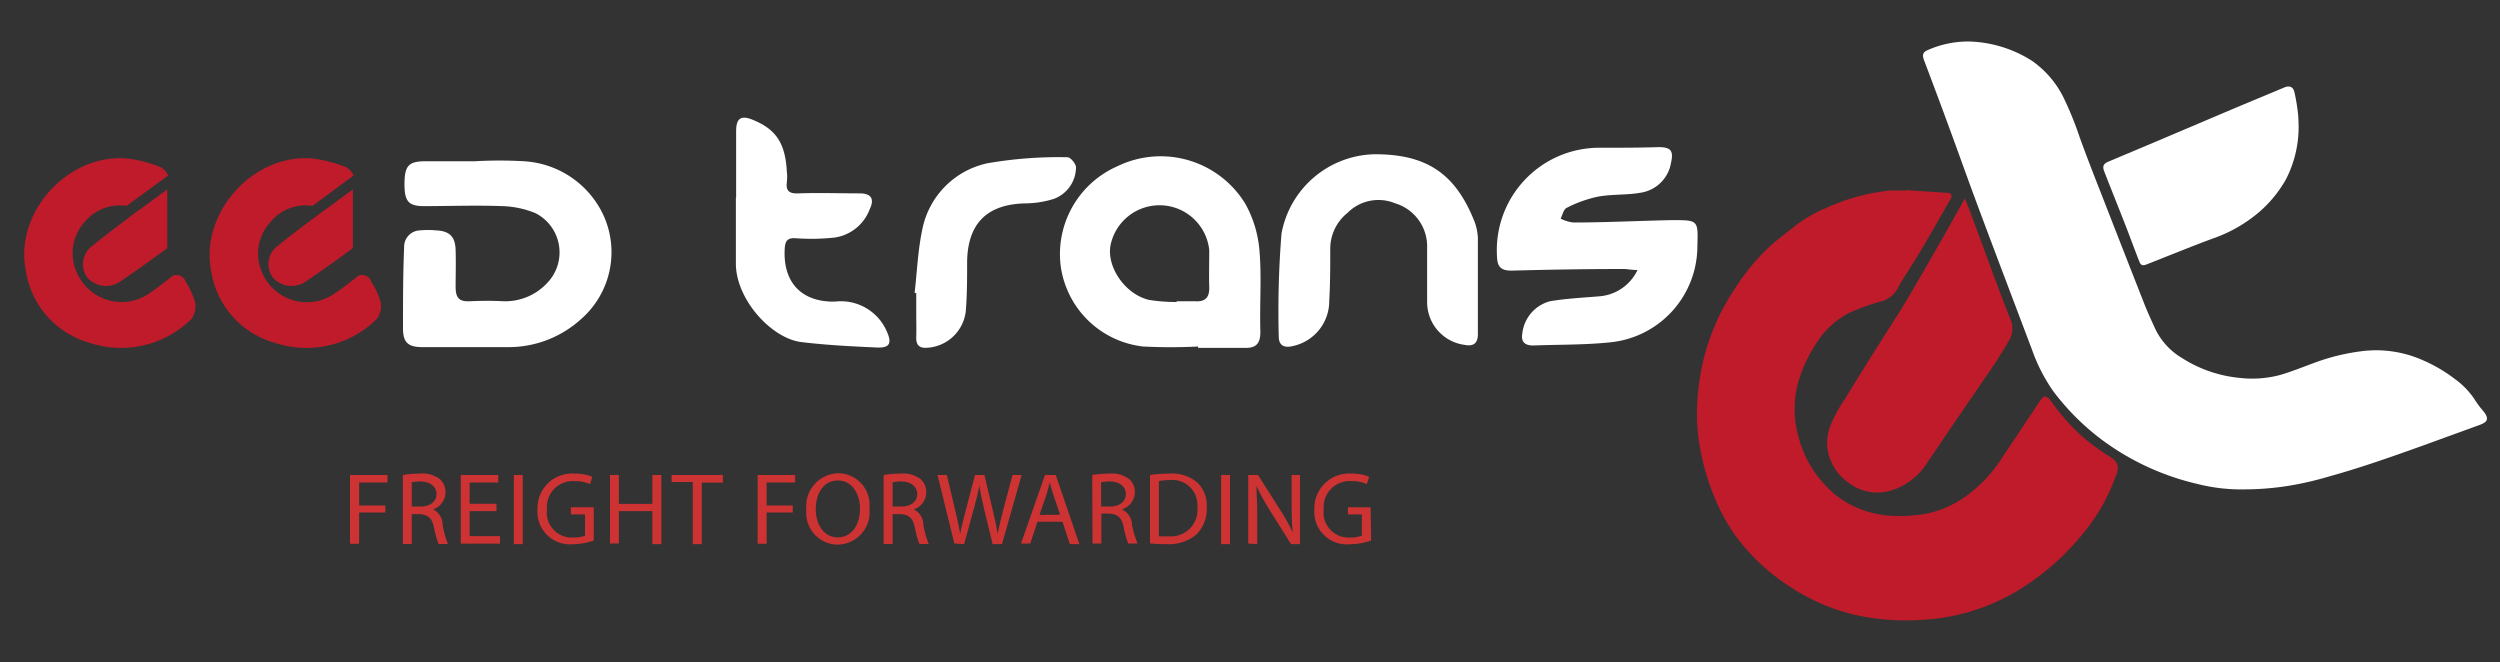
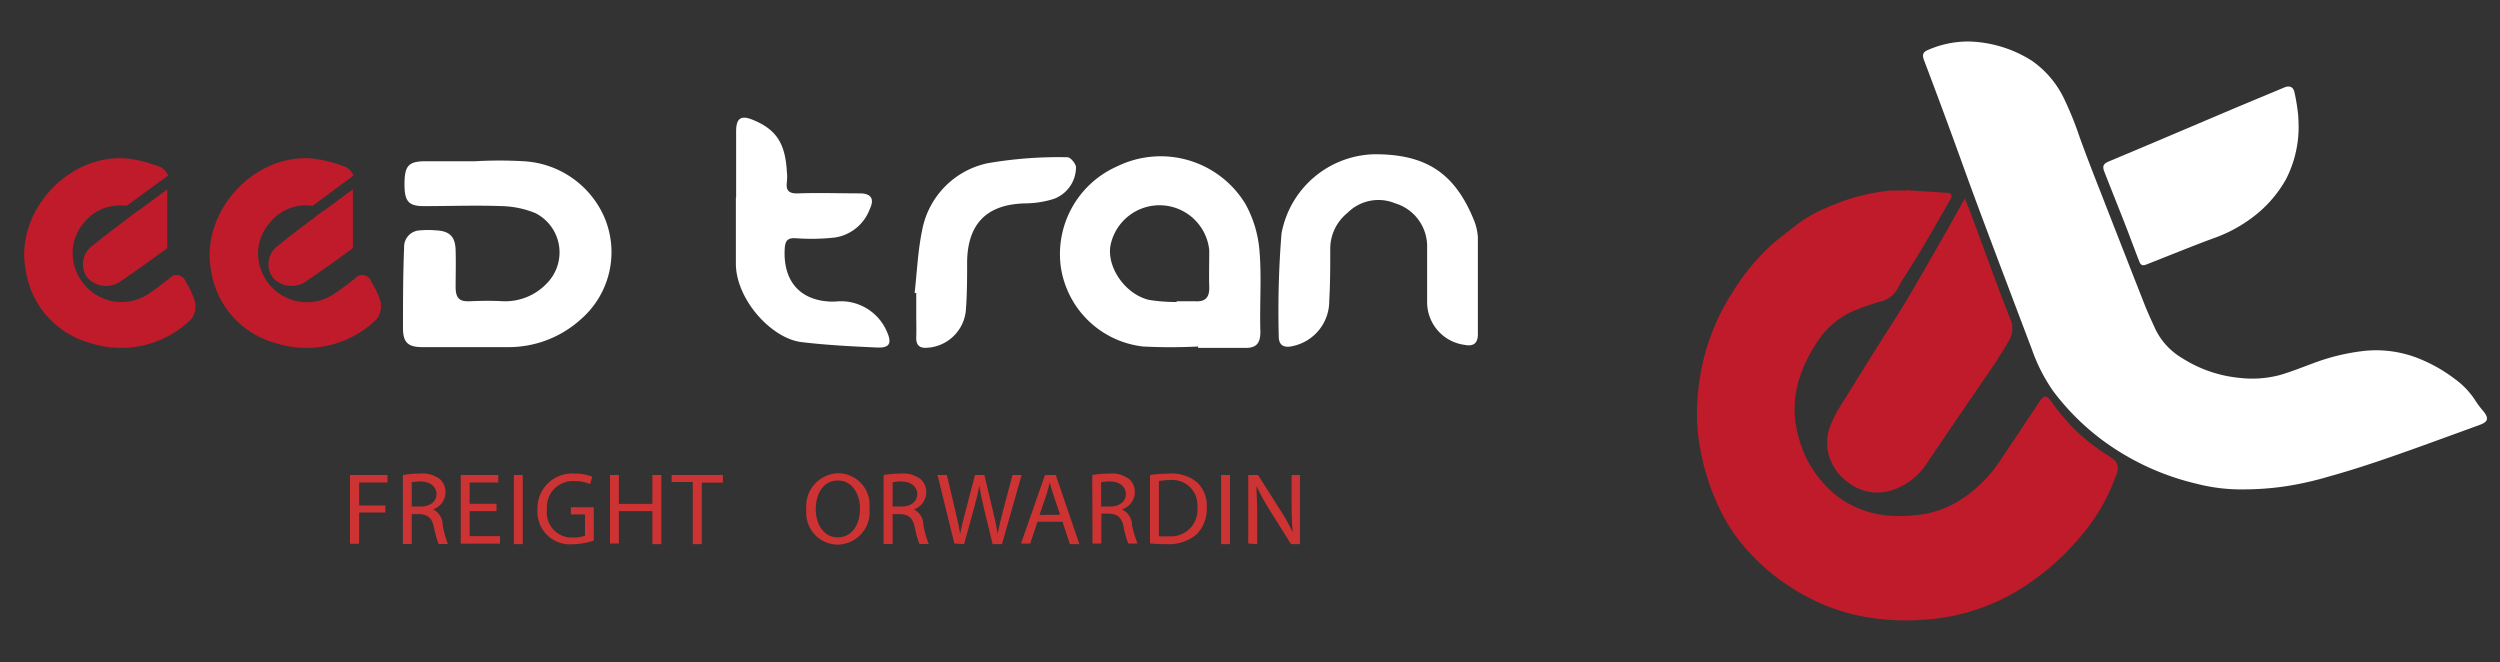
<svg xmlns="http://www.w3.org/2000/svg" id="Layer_1" data-name="Layer 1" viewBox="0 0 200 52.98">
  <rect x="0" y="0" width="200" height="52.98" fill="#333333" stroke="none" />
  <defs>
    <style>.cls-1{fill:#fff;}.cls-2{fill:#c01b2a;}.cls-3{fill:#cd3333;}</style>
  </defs>
  <path class="cls-1" d="M179.59,39.15a14.24,14.24,0,0,1-3.82-.44,20.6,20.6,0,0,1-7.69-3.58,19.61,19.61,0,0,1-3.78-3.78A13.54,13.54,0,0,1,162.57,28L160,21.21c-1-2.65-2-5.3-2.95-7.94Q155.51,9,153.92,4.81c-.16-.45-.09-.65.36-.83a8,8,0,0,1,3.24-.66,9.89,9.89,0,0,1,5,1.52,7.78,7.78,0,0,1,2.58,3A26.82,26.82,0,0,1,166.38,11c.53,1.46,1.09,2.91,1.66,4.35q1.74,4.47,3.49,8.92c.27.7.59,1.38.9,2.06a5.46,5.46,0,0,0,2.16,2.33,10.35,10.35,0,0,0,4.57,1.57A8.63,8.63,0,0,0,182.4,30c.89-.26,1.76-.61,2.63-.93a16.83,16.83,0,0,1,4.13-1,9.18,9.18,0,0,1,4.65.74,12.11,12.11,0,0,1,2.58,1.51A6.36,6.36,0,0,1,198,32a6.85,6.85,0,0,0,.64.86c.5.61.42.89-.31,1.15l-4.62,1.68c-2.43.87-4.87,1.73-7.36,2.42a26.5,26.5,0,0,1-3.17.74A22.76,22.76,0,0,1,179.59,39.15Z" />
  <path class="cls-2" d="M152.49,15.21l3.28.22c.36,0,.44.21.26.52-.77,1.34-1.53,2.69-2.31,4-.52.88-1.09,1.75-1.63,2.62a3.23,3.23,0,0,0-.22.41,2.2,2.2,0,0,1-1.49,1.16A17.79,17.79,0,0,0,148,25a6.72,6.72,0,0,0-2.8,2.64,10.9,10.9,0,0,0-1.24,2.6,8.09,8.09,0,0,0-.08,4.7,8.87,8.87,0,0,0,3,4.68,7.79,7.79,0,0,0,4.39,1.64,11.76,11.76,0,0,0,2.9-.18,8.12,8.12,0,0,0,3-1.31,11,11,0,0,0,3-3.16c1-1.48,2-3,3-4.49.34-.52.55-.53.93,0A17.13,17.13,0,0,0,166.67,35a17.53,17.53,0,0,0,2.12,1.53,2,2,0,0,1,.51.45,1.06,1.06,0,0,1,0,1,15.09,15.09,0,0,1-2.8,4.87,19.58,19.58,0,0,1-3.69,3.47,16.64,16.64,0,0,1-9.07,3.27,18.77,18.77,0,0,1-5.33-.4,16,16,0,0,1-5-2.12,16.85,16.85,0,0,1-4-3.48,14.16,14.16,0,0,1-2-3.23,19.18,19.18,0,0,1-1.53-5.3,16.15,16.15,0,0,1,0-4,17.67,17.67,0,0,1,2.82-7.83,17.48,17.48,0,0,1,2.74-3.38c.67-.64,1.43-1.19,2.16-1.77a10.82,10.82,0,0,1,2.53-1.46,16.29,16.29,0,0,1,5.11-1.38c.42,0,.84,0,1.26,0Z" />
  <path class="cls-2" d="M157.19,15.87c.17.43.32.8.46,1.18.75,2,1.49,4.05,2.25,6.08.3.8.61,1.61.93,2.4a1.85,1.85,0,0,1-.07,1.64c-.32.57-.68,1.12-1,1.66l-3.79,5.54c-.6.89-1.21,1.78-1.81,2.68a5.22,5.22,0,0,1-2.91,2.2,3.77,3.77,0,0,1-3.41-.67,3.83,3.83,0,0,1-1.26-1.48,3.7,3.7,0,0,1-.17-3,11.55,11.55,0,0,1,1.22-2.24q1.26-2.06,2.54-4.09c.83-1.31,1.68-2.61,2.47-3.94,1.1-1.85,2.16-3.73,3.23-5.6Z" />
  <path class="cls-1" d="M183.89,10.11a9.15,9.15,0,0,1-1,4.21,9.77,9.77,0,0,1-2.13,2.62A11.46,11.46,0,0,1,177,19.09c-1.78.66-3.53,1.38-5.29,2.07-.29.11-.44.07-.56-.22-.34-.88-.67-1.76-1-2.63-.59-1.52-1.19-3-1.79-4.54-.19-.47-.11-.67.36-.86L172,11.53l7.07-3L182.74,7c.4-.17.7-.07.81.35A15.36,15.36,0,0,1,183.83,9C183.88,9.42,183.88,9.83,183.89,10.11Z" />
-   <path class="cls-1" d="M131,21.6c-.53,0-.84-.09-1.16-.08-3,0-5.94.05-8.91.13-.86,0-1.14-.3-1.17-1.13a8.2,8.2,0,0,1,8.31-8.7c1.54,0,3.07,0,4.61-.05,1,0,1.22.3,1,1.26a2.9,2.9,0,0,1-2.33,2.37c-1.15.22-2.35.12-3.5.33a10,10,0,0,0-2.52.9c-.24.11-.33.56-.48.86a3,3,0,0,0,1,.31c2.65,0,5.29-.14,7.94-.19,2.05,0,2.07,0,2,2.05a7.74,7.74,0,0,1-7.12,7.74c-2,.2-4,.16-6,.24-.76,0-1-.35-.88-1A3,3,0,0,1,124,24.1c1.28-.22,2.59-.28,3.88-.39A3.69,3.69,0,0,0,131,21.6Z" />
  <path class="cls-1" d="M38,12.9a34,34,0,0,1,3.91,0,7.49,7.49,0,0,1,6.39,4.37,7.11,7.11,0,0,1-1.84,8.28,8.62,8.62,0,0,1-5.71,2.22c-2.32,0-4.63,0-6.95,0-1.16,0-1.56-.37-1.56-1.52,0-2.16,0-4.31.09-6.46a1.31,1.31,0,0,1,1.28-1.36,6.74,6.74,0,0,1,1.27,0c1.09.05,1.54.5,1.57,1.58s0,2,0,2.94.33,1.19,1.17,1.15,1.76-.05,2.64,0a4.59,4.59,0,0,0,3.57-1.52,3.52,3.52,0,0,0-1-5.53,7.53,7.53,0,0,0-2.65-.56c-2.09-.08-4.18,0-6.27,0-1.25,0-1.56-.4-1.55-1.81s.33-1.76,1.6-1.78Z" />
  <path class="cls-1" d="M95.85,27.72a43,43,0,0,1-4.4,0,7.5,7.5,0,0,1-6.6-6.49,7.67,7.67,0,0,1,4.52-7.92,7.93,7.93,0,0,1,10.26,3,9.23,9.23,0,0,1,1.13,3.78c.18,2.14,0,4.31.07,6.46,0,.92-.33,1.31-1.26,1.28-1.24,0-2.48,0-3.72,0Zm-1.72-3.56V24.1c.49,0,1,0,1.47,0,.85.06,1.17-.33,1.14-1.16s0-2,0-2.93a4,4,0,0,0-7.83-.67c-.55,1.79,1,4.17,3,4.65A13.61,13.61,0,0,0,94.13,24.16Z" />
  <path class="cls-2" d="M25.84,16.89l.23-.15,2.16-1.59v4.7c-1.23.91-2.47,1.79-3.74,2.65a2,2,0,0,1-2.65-.28,1.81,1.81,0,0,1,.44-2.59c.88-.74,1.81-1.42,2.72-2.11l.37-.29Z" />
  <path class="cls-2" d="M30.15,25.51A8,8,0,0,1,22,27.43a7.1,7.1,0,0,1-5.12-5.82C16,16.83,20.56,12,25.38,12.73a11.12,11.12,0,0,1,2.32.65,1.48,1.48,0,0,1,.53.55l.06.1-.06.05L25,16.47a3.66,3.66,0,0,0-3.38,1.31A3.72,3.72,0,0,0,21,21.87a3.88,3.88,0,0,0,5.84,1.56c.55-.36,1.06-.77,1.58-1.17a.74.74,0,0,1,1.27.27,6.21,6.21,0,0,1,.75,1.59A1.72,1.72,0,0,1,30.15,25.51Z" />
  <path class="cls-2" d="M11,16.89l.22-.15,2.16-1.59v4.7q-1.85,1.37-3.73,2.65A2,2,0,0,1,7,22.22a1.81,1.81,0,0,1,.44-2.59c.89-.74,1.81-1.42,2.72-2.11l.37-.29Z" />
  <path class="cls-2" d="M15.32,25.51a8,8,0,0,1-8.14,1.92,7.1,7.1,0,0,1-5.12-5.82c-.94-4.78,3.67-9.61,8.49-8.88a11,11,0,0,1,2.32.65,1.48,1.48,0,0,1,.53.55.61.61,0,0,0,.07.1l-.07.05-3.27,2.39a3.67,3.67,0,0,0-3.38,1.31,3.72,3.72,0,0,0-.57,4.09A3.89,3.89,0,0,0,12,23.43c.54-.36,1.05-.77,1.57-1.17a.75.75,0,0,1,1.28.27,6.18,6.18,0,0,1,.74,1.59A1.72,1.72,0,0,1,15.32,25.51Z" />
  <path class="cls-1" d="M118.23,22.73v4c0,.74-.36,1-1.06.86a3.45,3.45,0,0,1-3-3.38c0-1.53,0-3.07,0-4.6a3.6,3.6,0,0,0-2.57-3.35,3.49,3.49,0,0,0-3.8.77,3.68,3.68,0,0,0-1.38,2.9c0,1.37,0,2.74-.08,4.11a3.68,3.68,0,0,1-2.85,3.63c-.72.19-1.2,0-1.19-.77a77.4,77.4,0,0,1,.22-8.21A7.74,7.74,0,0,1,110,12.34c4.08,0,6.38,1.5,7.91,5.26a4.31,4.31,0,0,1,.32,1.41c0,1.24,0,2.48,0,3.72Z" />
  <path class="cls-1" d="M58.89,15.79V10.51c0-1,.34-1.33,1.32-.93,1.9.77,2.62,1.9,2.74,4.18a3.49,3.49,0,0,1,0,.79c-.1.74.2.95.94.92,1.63-.06,3.26,0,4.89,0,.9,0,1.2.43.8,1.26A3.54,3.54,0,0,1,66.8,19a17.11,17.11,0,0,1-3.12.06c-.67-.05-.86.2-.9.8-.17,2.69,1.3,4.31,4,4.27a4,4,0,0,1,4.18,2.42c.41.93.2,1.3-.82,1.25-2-.09-4-.19-6-.43-2.45-.28-5.33-3.49-5.27-6.38,0-1.73,0-3.46,0-5.19Z" />
  <path class="cls-1" d="M73.17,23.43c.19-1.67.26-3.38.6-5A6.75,6.75,0,0,1,79,13.06a33.28,33.28,0,0,1,6.41-.48c.22,0,.65.5.67.79a2.71,2.71,0,0,1-1.8,2.55,7.91,7.91,0,0,1-2.21.35c-3.08.05-4.65,1.58-4.7,4.65,0,1.33,0,2.68-.11,4a3.3,3.3,0,0,1-3.09,2.9c-.65.05-.89-.24-.87-.85s0-1.18,0-1.77V23.45Z" />
-   <path d="M25.84,16.89l-.84.63.37-.29Z" />
+   <path d="M25.84,16.89Z" />
  <path class="cls-3" d="M28,38h3v.6H28.73v1.84h2.1V41h-2.1v2.5H28Z" />
  <path class="cls-3" d="M32.23,38a7.83,7.83,0,0,1,1.37-.11,2.27,2.27,0,0,1,1.6.45,1.36,1.36,0,0,1,.44,1,1.45,1.45,0,0,1-1,1.41v0A1.36,1.36,0,0,1,35.41,42a9.13,9.13,0,0,0,.42,1.52h-.74a7.32,7.32,0,0,1-.37-1.32c-.16-.76-.46-1-1.1-1.07h-.68v2.39h-.71Zm.71,2.52h.73c.77,0,1.25-.42,1.25-1s-.52-1-1.27-1a3.25,3.25,0,0,0-.71.06Z" />
  <path class="cls-3" d="M39.72,40.89H37.57v2H40v.6H36.86V38h3v.6H37.57V40.3h2.15Z" />
  <path class="cls-3" d="M41.82,38v5.53h-.71V38Z" />
  <path class="cls-3" d="M47.5,43.24a5.35,5.35,0,0,1-1.7.3A2.6,2.6,0,0,1,43,40.75a2.77,2.77,0,0,1,3-2.86,3.5,3.5,0,0,1,1.38.25l-.17.59a2.88,2.88,0,0,0-1.22-.24,2.07,2.07,0,0,0-2.23,2.23A2,2,0,0,0,45.85,43a2.39,2.39,0,0,0,.95-.15V41.15H45.67v-.57H47.5Z" />
  <path class="cls-3" d="M49.51,38v2.31h2.68V38h.72v5.53h-.72V40.89H49.51v2.59H48.8V38Z" />
  <path class="cls-3" d="M55.42,38.56H53.73V38h4.1v.61H56.14v4.92h-.72Z" />
-   <path class="cls-3" d="M60.61,38h3v.6H61.33v1.84h2.09V41H61.33v2.5h-.72Z" />
  <path class="cls-3" d="M69.55,40.66A2.59,2.59,0,0,1,67,43.57a2.54,2.54,0,0,1-2.49-2.81,2.63,2.63,0,0,1,2.57-2.9A2.52,2.52,0,0,1,69.55,40.66Zm-4.29.09c0,1.18.64,2.24,1.76,2.24s1.78-1,1.78-2.3c0-1.1-.58-2.25-1.77-2.25S65.26,39.53,65.26,40.75Z" />
  <path class="cls-3" d="M70.69,38a7.83,7.83,0,0,1,1.37-.11,2.25,2.25,0,0,1,1.6.45,1.36,1.36,0,0,1,.44,1,1.45,1.45,0,0,1-1,1.41v0A1.37,1.37,0,0,1,73.87,42a7.94,7.94,0,0,0,.43,1.52h-.74a6.53,6.53,0,0,1-.37-1.32c-.17-.76-.46-1-1.11-1.07h-.67v2.39h-.72Zm.72,2.52h.73c.76,0,1.24-.42,1.24-1s-.51-1-1.27-1a3.14,3.14,0,0,0-.7.06Z" />
  <path class="cls-3" d="M76.35,43.48,75,38h.75l.66,2.8c.17.69.31,1.38.41,1.91h0c.09-.55.26-1.2.45-1.92L78,38h.75l.67,2.81c.16.65.3,1.31.39,1.89h0c.12-.6.27-1.22.45-1.91L81,38h.73l-1.57,5.53h-.75l-.7-2.88c-.17-.71-.28-1.25-.36-1.81h0c-.1.55-.23,1.1-.43,1.81l-.79,2.88Z" />
  <path class="cls-3" d="M83,41.74l-.58,1.74h-.74L83.6,38h.86l1.89,5.53h-.76L85,41.74Zm1.81-.56-.54-1.59c-.12-.36-.21-.69-.29-1h0c-.08.33-.17.66-.27,1l-.55,1.6Z" />
  <path class="cls-3" d="M87.38,38a7.83,7.83,0,0,1,1.37-.11,2.27,2.27,0,0,1,1.6.45,1.36,1.36,0,0,1,.44,1,1.45,1.45,0,0,1-1.05,1.41v0A1.38,1.38,0,0,1,90.56,42,9.13,9.13,0,0,0,91,43.48h-.74a7.32,7.32,0,0,1-.37-1.32c-.16-.76-.46-1-1.1-1.07h-.68v2.39h-.71Zm.71,2.52h.73c.77,0,1.25-.42,1.25-1s-.52-1-1.27-1a3.25,3.25,0,0,0-.71.06Z" />
  <path class="cls-3" d="M92,38a11,11,0,0,1,1.52-.11,3.15,3.15,0,0,1,2.24.69,2.55,2.55,0,0,1,.78,2,2.93,2.93,0,0,1-.8,2.16,3.45,3.45,0,0,1-2.45.79A11.77,11.77,0,0,1,92,43.47Zm.71,4.9a4.84,4.84,0,0,0,.72,0,2.13,2.13,0,0,0,2.36-2.35,2,2,0,0,0-2.24-2.14,4.08,4.08,0,0,0-.84.08Z" />
  <path class="cls-3" d="M98.4,38v5.53h-.71V38Z" />
  <path class="cls-3" d="M99.86,43.48V38h.78l1.78,2.8a15.12,15.12,0,0,1,1,1.8h0c-.07-.74-.09-1.41-.09-2.28V38H104v5.53h-.72l-1.76-2.81a16.4,16.4,0,0,1-1-1.84h0c0,.7.06,1.37.06,2.29v2.36Z" />
-   <path class="cls-3" d="M109.69,43.24a5.3,5.3,0,0,1-1.7.3,2.6,2.6,0,0,1-2.84-2.79,2.78,2.78,0,0,1,3-2.86,3.54,3.54,0,0,1,1.38.25l-.18.59a2.84,2.84,0,0,0-1.22-.24,2.07,2.07,0,0,0-2.23,2.23A2,2,0,0,0,108,43a2.32,2.32,0,0,0,.95-.15V41.15h-1.12v-.57h1.82Z" />
</svg>